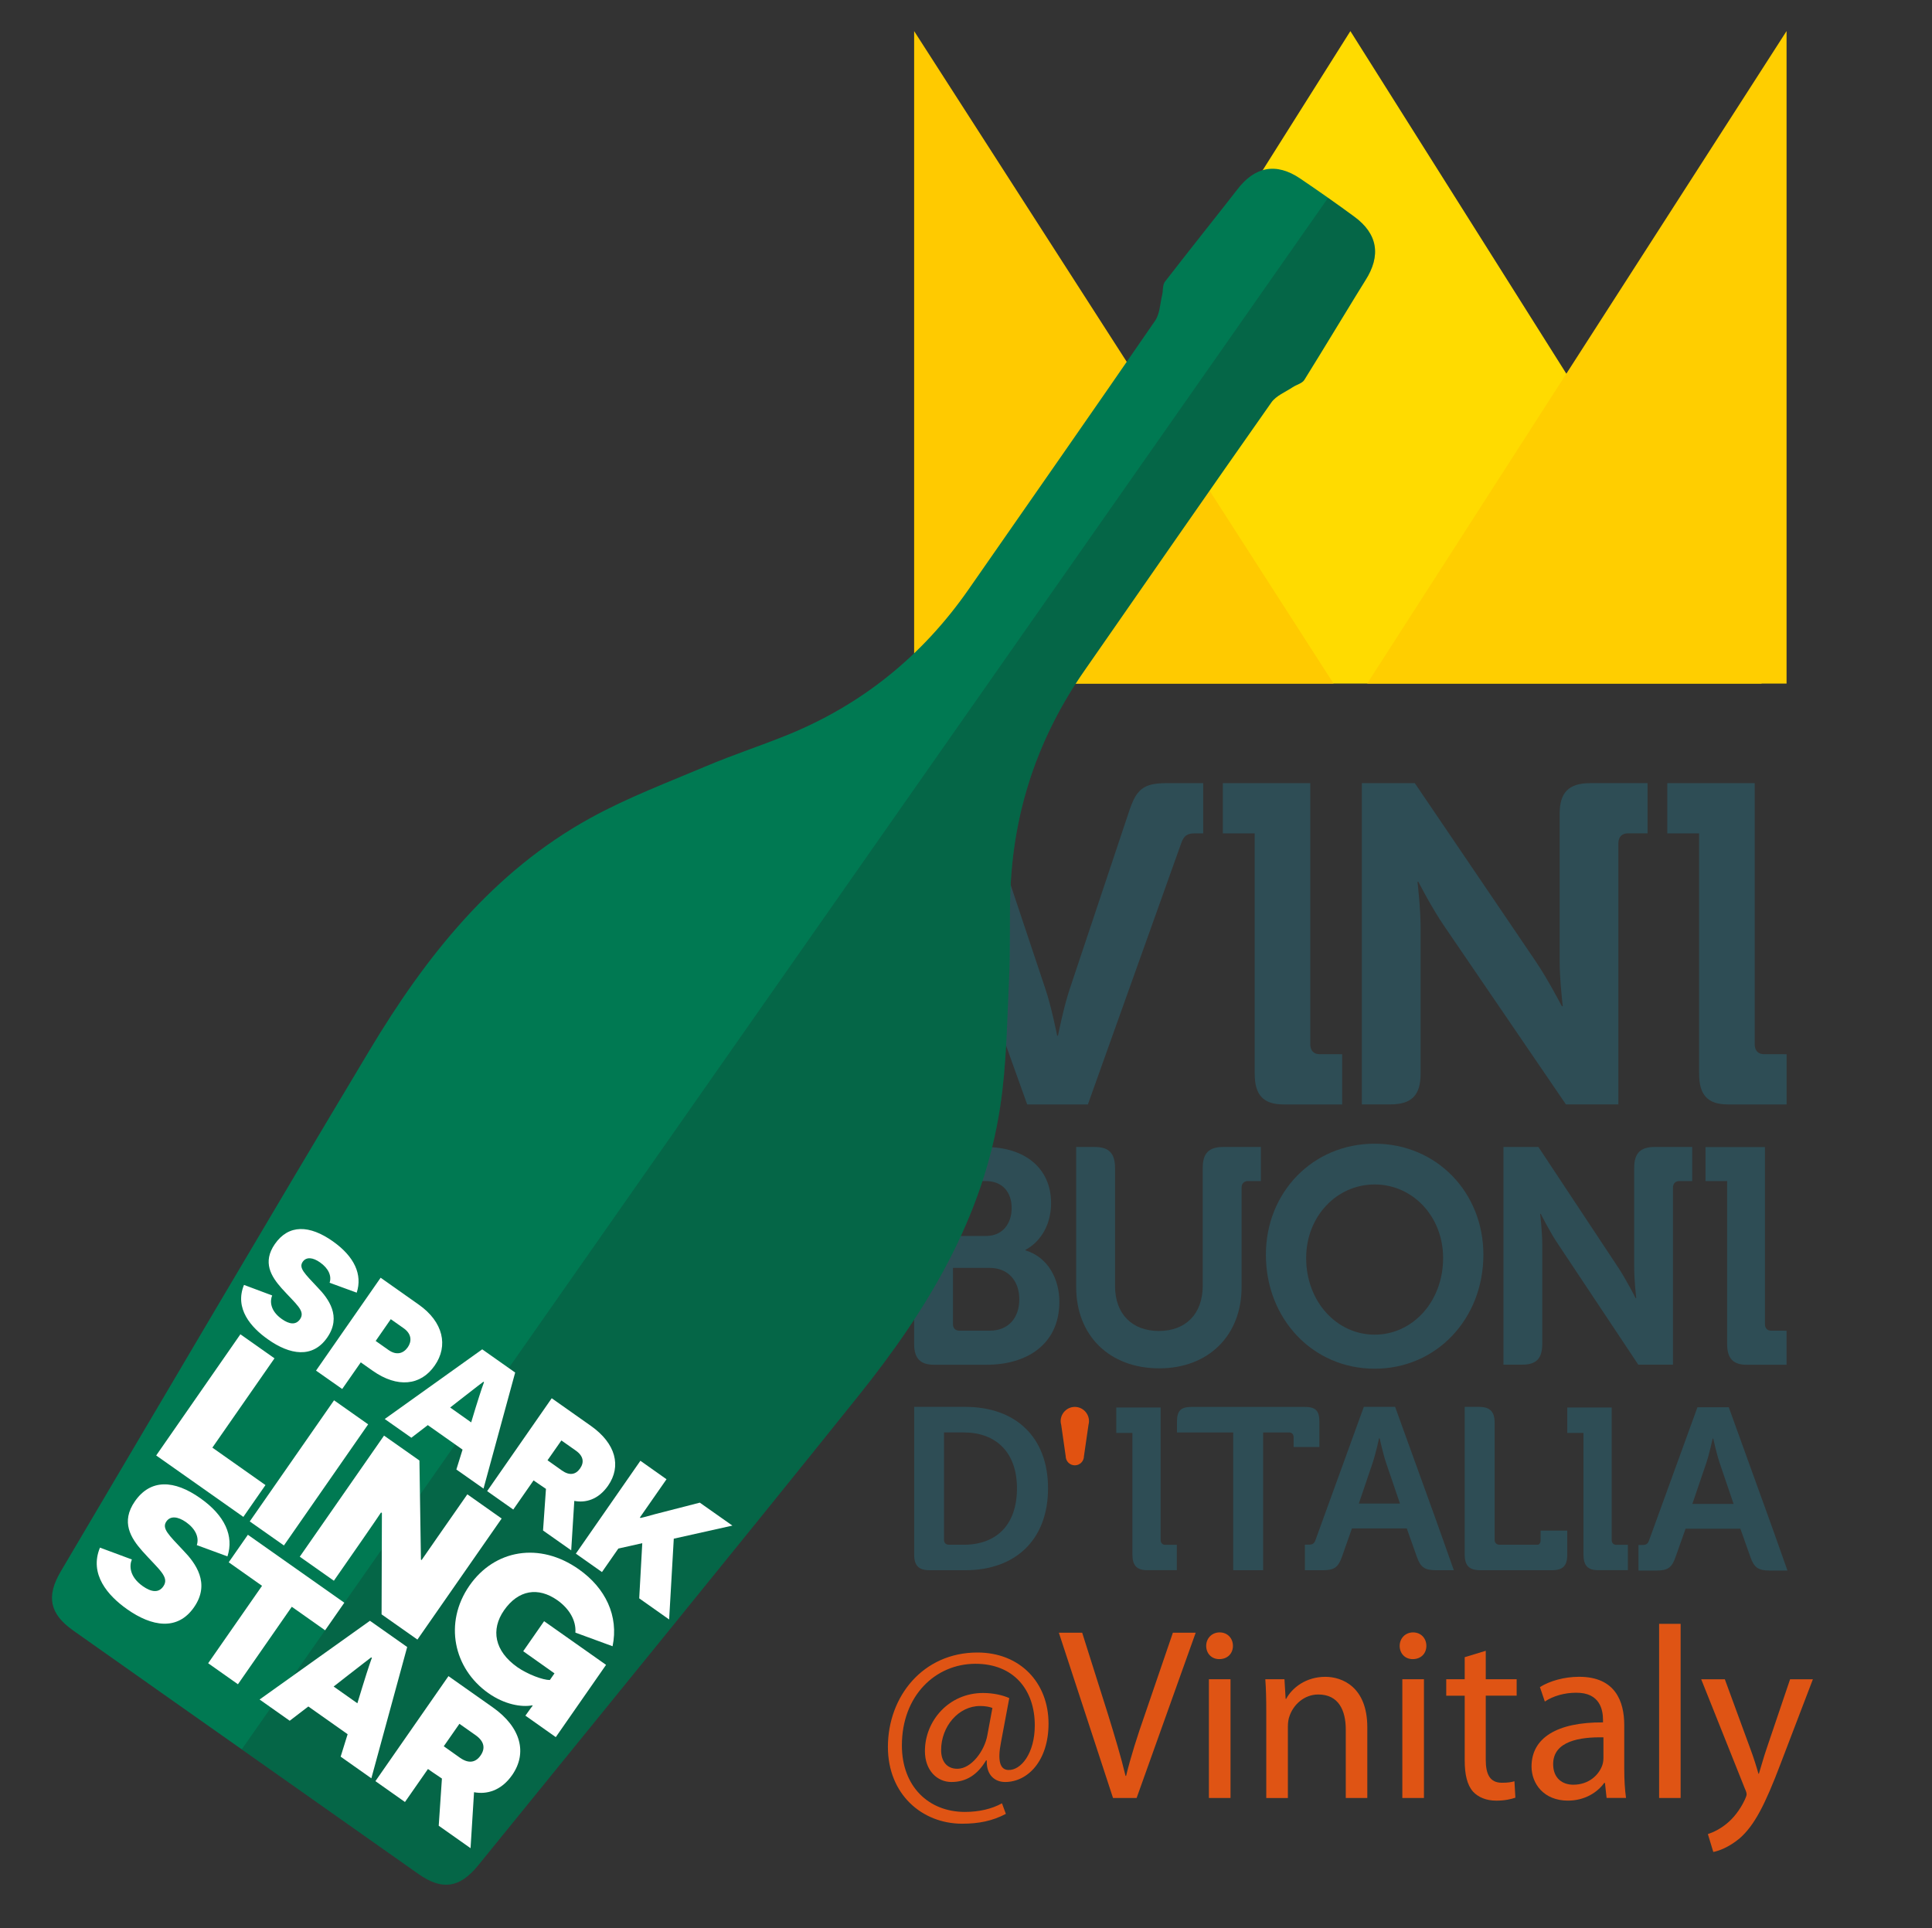
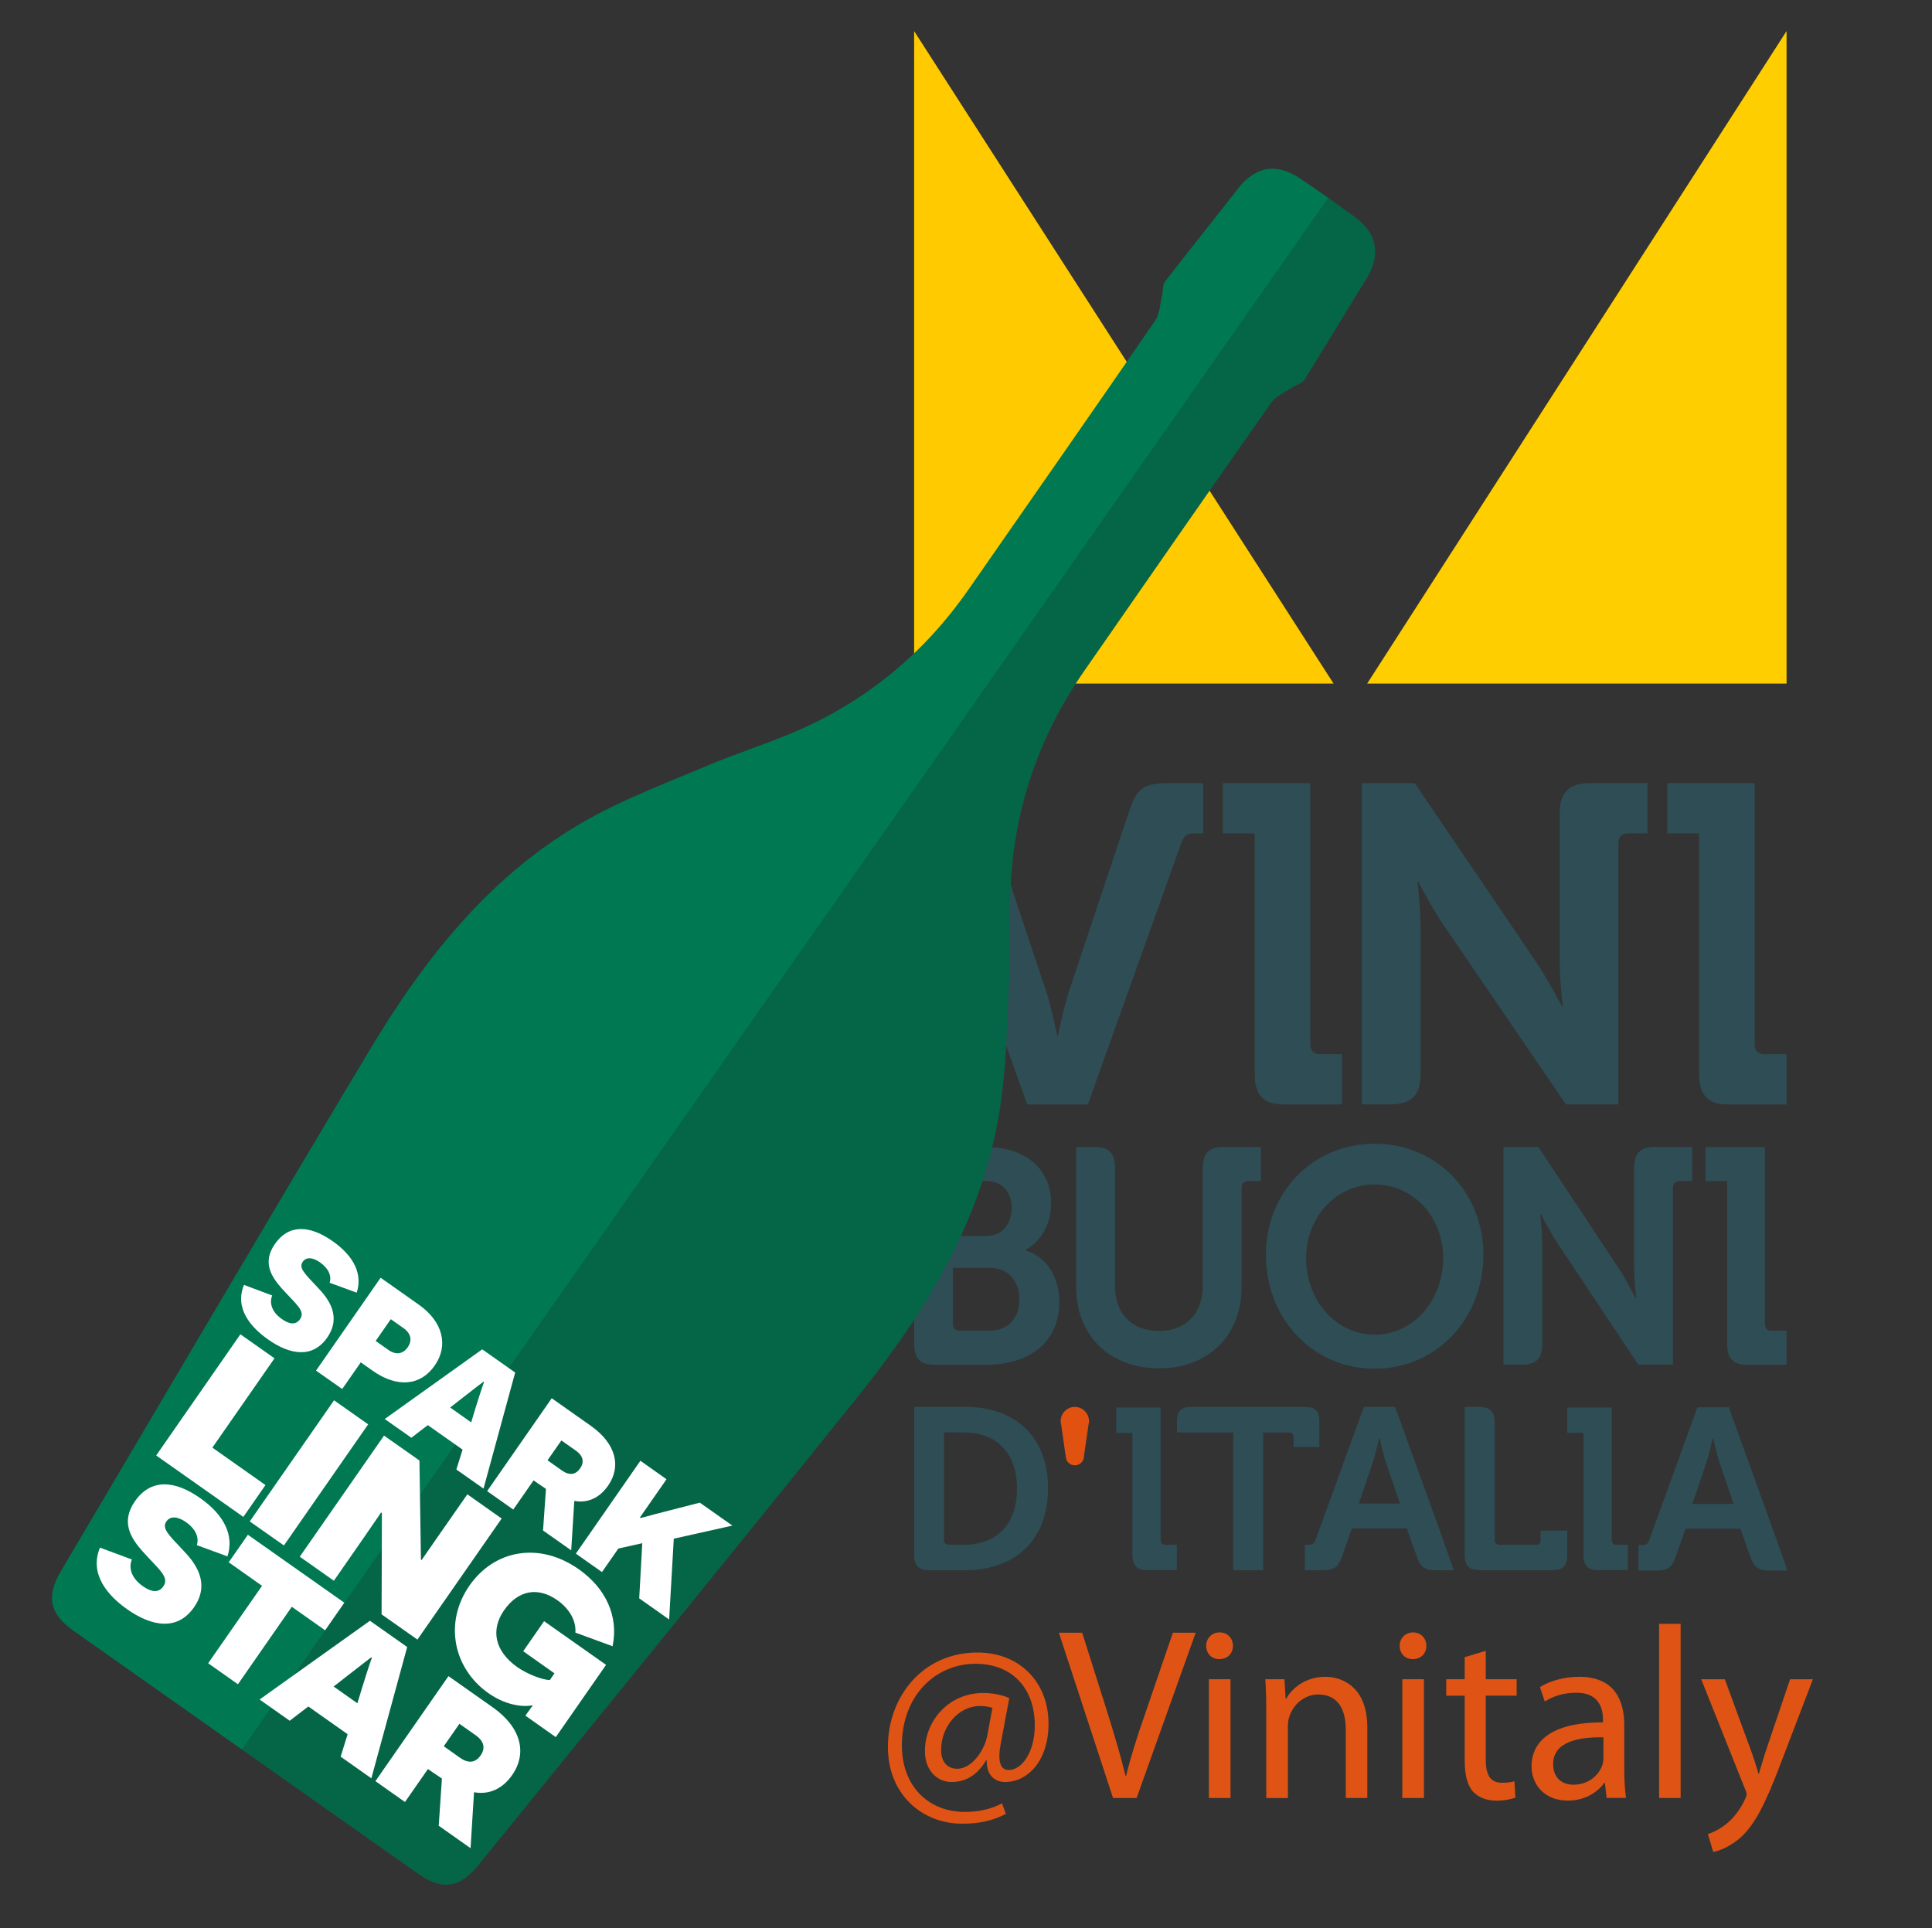
<svg xmlns="http://www.w3.org/2000/svg" xmlns:xlink="http://www.w3.org/1999/xlink" version="1.1" id="Livello_1" x="0px" y="0px" width="67.02px" height="66.896px" viewBox="0 0 67.02 66.896" enable-background="new 0 0 67.02 66.896" xml:space="preserve">
  <rect x="0" y="0" width="67.02" height="66.896" fill="#333333" stroke="none" />
  <g>
    <g>
      <path fill="#2E4D55" d="M55.16,27.169c-0.746,0-1.057,0.329-1.057,1.067v5.102c0,0.644,0.108,1.569,0.108,1.569H54.18    c0,0-0.48-0.926-0.916-1.569l-4.185-6.169h-1.837v7.111v1.946v2.088h0.98c0.747,0,1.058-0.315,1.058-1.067v-5.088    c0-0.643-0.108-1.567-0.108-1.567h0.03c0,0,0.483,0.94,0.919,1.567l4.2,6.155h1.82v-9.059c0-0.222,0.123-0.346,0.342-0.346h0.67    v-1.741H55.16z" />
-       <polygon fill="#FFDB00" points="46.844,1.079 32.576,23.715 61.112,23.715   " />
      <polygon fill="#FFCE00" points="61.974,1.079 47.426,23.715 61.975,23.715 61.975,1.079   " />
      <polygon fill="#FFCA00" points="31.711,1.079 31.711,23.715 46.261,23.715   " />
      <path fill="#2E4D55" d="M46.417,36.572h-0.635h-0.005c-0.198,0-0.313-0.116-0.324-0.318v-1.763v-4.318v-1.262v-1.742H42.42v1.742    h1.105v5.58v0.701v1.381v0.675c0,0.737,0.295,1.067,1.003,1.067h1.889h0.142v-1.742L46.417,36.572L46.417,36.572z" />
      <path fill="#2E4D55" d="M61.832,36.572h-0.634h-0.004c-0.198,0-0.314-0.116-0.324-0.318v-1.763v-4.318v-1.262v-1.742h-3.033v1.742    h1.104v5.58v0.701v1.381v0.675c0,0.737,0.295,1.067,1.003,1.067h1.888h0.144v-1.742L61.832,36.572L61.832,36.572z" />
      <path fill="#2E4D55" d="M35.577,43.378v-0.021c0.442-0.233,0.884-0.777,0.884-1.617c0-1.242-0.944-1.946-2.262-1.946h-2.488v1.182    v1.355v4.292c0,0.512,0.217,0.723,0.698,0.723h1.821c1.356,0,2.519-0.681,2.519-2.188C36.749,44.388,36.368,43.622,35.577,43.378     M33.059,40.973h1.13c0.597,0,0.905,0.395,0.905,0.938c0,0.541-0.318,0.967-0.885,0.967h-1.15V40.973z M34.333,46.164h-1.049    c-0.145,0-0.226-0.084-0.226-0.232v-1.947h1.273c0.647,0,1.028,0.459,1.028,1.085C35.362,45.708,34.991,46.164,34.333,46.164" />
      <path fill="#2E4D55" d="M41.722,40.517V44.6c0,1-0.606,1.574-1.521,1.574c-0.914,0-1.521-0.574-1.521-1.562v-4.095    c0-0.5-0.207-0.726-0.7-0.726h-0.648v1.415v1.338v2.108c0,1.67,1.143,2.818,2.881,2.818c1.717,0,2.857-1.148,2.857-2.818v-3.446    c0-0.147,0.083-0.233,0.227-0.233h0.443v-1.182h-1.317C41.927,39.793,41.722,40.017,41.722,40.517" />
      <path fill="#2E4D55" d="M47.686,39.677c-2.149,0-3.773,1.69-3.773,3.851c0,2.222,1.624,3.955,3.773,3.955    c2.147,0,3.772-1.733,3.772-3.955C51.459,41.369,49.834,39.677,47.686,39.677 M47.686,46.302c-1.316,0-2.376-1.148-2.376-2.659    c0-1.445,1.06-2.552,2.376-2.552c1.315,0,2.375,1.105,2.375,2.552C50.061,45.154,49.002,46.302,47.686,46.302" />
      <path fill="#2E4D55" d="M56.689,40.517v3.457c0,0.436,0.071,1.062,0.071,1.062H56.74c0,0-0.317-0.626-0.604-1.062l-2.769-4.183    h-1.213v5.351v0.788v1.413h0.648c0.492,0,0.698-0.211,0.698-0.724v-3.445c0-0.437-0.072-1.062-0.072-1.062h0.021    c0,0,0.319,0.639,0.608,1.062l2.774,4.169h1.203v-6.137c0-0.147,0.083-0.233,0.229-0.233h0.439v-1.182h-1.314    C56.895,39.793,56.689,40.017,56.689,40.517" />
      <path fill="#2E4D55" d="M61.879,46.164h-0.43h-0.005c-0.133,0-0.212-0.078-0.219-0.214v-1.193v-2.929v-0.854v-1.181h-2.062v1.181    h0.75v3.782v0.474v0.935v0.457c0,0.5,0.201,0.724,0.683,0.724h1.281h0.097v-1.181L61.879,46.164L61.879,46.164z" />
      <path fill="#2E4D55" d="M33.486,48.807h-1.774v0.887v0.298v3.939c0,0.384,0.158,0.543,0.538,0.543h1.236    c1.737,0,2.87-1.054,2.87-2.841C36.356,49.847,35.223,48.807,33.486,48.807 M33.431,53.59h-0.508c-0.11,0-0.176-0.063-0.176-0.176    v-3.72h0.684c1.109,0,1.847,0.68,1.847,1.939C35.278,52.911,34.556,53.59,33.431,53.59" />
      <path fill="#2E4D55" d="M49.811,52.722l-1.415-3.915H47.31l-1.671,4.605c-0.049,0.145-0.112,0.175-0.247,0.175h-0.126v0.887h0.626    c0.396,0,0.529-0.104,0.658-0.462l0.349-0.99H48.8l0.351,0.99c0.125,0.357,0.268,0.462,0.666,0.462h0.616L49.811,52.722z     M47.137,52.161l0.482-1.421c0.104-0.312,0.221-0.845,0.221-0.845h0.018c0,0,0.118,0.533,0.222,0.845l0.484,1.421H47.137z" />
      <path fill="#2E4D55" d="M61.495,53.043l-1.525-4.224h-1.086l-1.673,4.604c-0.048,0.144-0.11,0.175-0.244,0.175h-0.129v0.887h0.626    c0.396,0,0.531-0.104,0.658-0.463l0.35-0.989h1.901l0.35,0.989c0.127,0.358,0.269,0.463,0.666,0.463h0.617L61.495,53.043z     M58.707,52.173l0.485-1.424c0.103-0.31,0.221-0.845,0.221-0.845h0.018c0,0,0.117,0.535,0.222,0.845l0.484,1.424H58.707z" />
      <path fill="#E15211" d="M37.777,49.305c0-0.273-0.221-0.497-0.492-0.497c-0.271,0-0.492,0.224-0.492,0.497    c0,0.042,0.009,0.085,0.02,0.127l0.155,1.084c0,0.177,0.144,0.319,0.317,0.319c0.176,0,0.317-0.144,0.317-0.319l0.157-1.084    C37.769,49.39,37.777,49.347,37.777,49.305" />
      <path fill="#2E4D55" d="M56.396,53.593h-0.321h-0.002c-0.102,0-0.16-0.06-0.164-0.161v-0.893v-2.189v-0.639v-0.882h-1.541v0.882    h0.562v2.827v0.354v0.699v0.341c0,0.374,0.146,0.541,0.509,0.541h0.958h0.073v-0.882L56.396,53.593L56.396,53.593z" />
      <path fill="#2E4D55" d="M40.75,53.593h-0.32h-0.003c-0.102,0-0.159-0.06-0.165-0.161v-0.893v-2.189v-0.639v-0.882h-1.539v0.882    h0.56v2.827v0.354v0.699v0.341c0,0.374,0.151,0.541,0.51,0.541h0.959h0.071v-0.882L40.75,53.593L40.75,53.593z" />
      <path fill="#2E4D55" d="M54.367,53.59L54.367,53.59v-0.49h-0.924v0.337c0,0.076-0.03,0.128-0.084,0.153H53.25h-0.396h-0.83    c-0.111,0-0.176-0.063-0.176-0.176v-4.062c0-0.375-0.158-0.545-0.539-0.545H50.81v1.062v0.459v3.603    c0,0.384,0.159,0.543,0.539,0.543h2.479h0.002h0.01c0.372,0,0.527-0.155,0.527-0.531v-0.012l0,0V53.59z" />
      <path fill="#2E4D55" d="M45.261,48.808h-0.578h-2.768h-0.578c-0.38,0-0.508,0.137-0.508,0.513v0.007v0.366h1.086h0.449h0.415v4.78    h1.038v-4.78h0.39h0.476h0.046c0.095,0.01,0.146,0.069,0.146,0.171v0.336h0.894v-0.507v-0.002v-0.364v-0.007    C45.769,48.945,45.642,48.808,45.261,48.808" />
      <path fill="#2E4D55" d="M40.454,27.169c-0.174,0-0.319,0.012-0.445,0.035c-0.435,0.083-0.633,0.33-0.82,0.877l-2.076,6.215    c-0.214,0.628-0.412,1.634-0.412,1.634h-0.029c0,0-0.197-1.006-0.412-1.634l-2.075-6.215c-0.188-0.547-0.396-0.793-0.834-0.877    c-0.127-0.023-0.275-0.035-0.447-0.035h-1.179h-0.089l0.013,0.035l0.076,0.212l1.778,4.962l2.13,5.938h2.105l3.236-9.058    c0.092-0.267,0.214-0.347,0.474-0.347h0.29v-1.708v-0.034H40.454z" />
    </g>
    <g>
      <path fill="#DF5414" d="M34.893,62.927c-0.467,0.246-0.944,0.341-1.514,0.341c-1.395,0-2.578-1.021-2.578-2.663    c0-1.753,1.217-3.276,3.105-3.276c1.481,0,2.467,1.047,2.467,2.468c0,1.276-0.713,2.024-1.506,2.024    c-0.34,0-0.654-0.221-0.637-0.748h-0.025c-0.299,0.501-0.69,0.748-1.201,0.748c-0.493,0-0.919-0.399-0.919-1.072    c0-1.055,0.834-2.016,2.016-2.016c0.357,0,0.689,0.076,0.91,0.178l-0.289,1.541c-0.127,0.646-0.025,0.944,0.256,0.952    c0.434,0.018,0.918-0.569,0.918-1.549c0-1.241-0.74-2.135-2.058-2.135c-1.388,0-2.552,1.106-2.552,2.833    c0,1.422,0.926,2.306,2.186,2.306c0.485,0,0.936-0.103,1.286-0.299L34.893,62.927z M34.426,59.252    c-0.086-0.033-0.23-0.068-0.426-0.068c-0.748,0-1.353,0.706-1.353,1.532c0,0.374,0.188,0.646,0.562,0.646    c0.493,0,0.944-0.629,1.04-1.155L34.426,59.252z" />
      <path fill="#DF5414" d="M38.61,62.375l-1.879-5.734h0.809l0.893,2.824c0.238,0.774,0.451,1.473,0.611,2.143h0.02    c0.16-0.662,0.391-1.386,0.654-2.135l0.969-2.832h0.791l-2.049,5.734H38.61z" />
      <path fill="#DF5414" d="M42.77,57.099c0,0.255-0.178,0.459-0.477,0.459c-0.271,0-0.451-0.204-0.451-0.459    c0-0.254,0.188-0.468,0.469-0.468C42.582,56.632,42.77,56.835,42.77,57.099z M41.936,62.375v-4.119h0.75v4.119H41.936z" />
      <path fill="#DF5414" d="M43.926,59.372c0-0.436-0.008-0.775-0.033-1.116h0.664l0.041,0.681h0.018    c0.205-0.382,0.682-0.765,1.361-0.765c0.57,0,1.454,0.34,1.454,1.752v2.451h-0.747v-2.373c0-0.665-0.248-1.217-0.953-1.217    c-0.484,0-0.869,0.348-1.004,0.766c-0.035,0.093-0.051,0.221-0.051,0.348v2.477h-0.75V59.372z" />
      <path fill="#DF5414" d="M49.48,57.099c0,0.255-0.178,0.459-0.475,0.459c-0.273,0-0.451-0.204-0.451-0.459    c0-0.254,0.188-0.468,0.467-0.468C49.292,56.632,49.48,56.835,49.48,57.099z M48.646,62.375v-4.119h0.75v4.119H48.646z" />
      <path fill="#DF5414" d="M51.54,57.269v0.986h1.072v0.571H51.54v2.22c0,0.51,0.145,0.801,0.561,0.801    c0.205,0,0.324-0.019,0.434-0.052l0.033,0.569c-0.143,0.052-0.373,0.104-0.662,0.104c-0.35,0-0.629-0.119-0.809-0.315    c-0.203-0.229-0.287-0.597-0.287-1.08v-2.246h-0.641v-0.571h0.641v-0.765L51.54,57.269z" />
      <path fill="#DF5414" d="M56.345,61.388c0,0.357,0.02,0.705,0.061,0.986h-0.674l-0.057-0.52h-0.027    c-0.229,0.323-0.672,0.613-1.258,0.613c-0.836,0-1.262-0.587-1.262-1.183c0-0.996,0.887-1.541,2.479-1.531v-0.086    c0-0.332-0.094-0.953-0.938-0.943c-0.391,0-0.791,0.11-1.08,0.306l-0.17-0.502c0.34-0.213,0.842-0.357,1.361-0.357    c1.258,0,1.564,0.859,1.564,1.676V61.388z M55.622,60.272c-0.816-0.017-1.744,0.129-1.744,0.928c0,0.493,0.322,0.715,0.697,0.715    c0.545,0,0.895-0.341,1.012-0.689c0.027-0.084,0.035-0.169,0.035-0.237V60.272z" />
      <path fill="#DF5414" d="M57.554,56.334H58.3v6.041h-0.746V56.334z" />
      <path fill="#DF5414" d="M59.833,58.256l0.893,2.434c0.102,0.273,0.205,0.597,0.273,0.843h0.016    c0.078-0.246,0.162-0.562,0.264-0.859l0.818-2.417h0.791l-1.123,2.937c-0.535,1.412-0.902,2.126-1.412,2.577    c-0.375,0.314-0.732,0.443-0.92,0.477l-0.188-0.62c0.188-0.061,0.434-0.18,0.656-0.366c0.203-0.162,0.451-0.451,0.629-0.834    c0.033-0.076,0.059-0.136,0.059-0.179s-0.016-0.103-0.059-0.195l-1.516-3.796H59.833z" />
    </g>
  </g>
  <g>
    <path fill="#007952" d="M34.696,38.393c0.223-1.459,0.235-2.953,0.308-4.436c0.047-0.987,0.013-1.979,0.043-2.968   c0.091-2.831,0.957-5.405,2.57-7.722c2.158-3.104,4.311-6.213,6.486-9.306c0.165-0.235,0.487-0.36,0.742-0.53   c0.132-0.088,0.325-0.13,0.401-0.251c0.53-0.846,1.927-3.157,2.118-3.453c0.552-0.861,0.429-1.618-0.387-2.213   c-0.308-0.226-0.615-0.448-0.929-0.668c-0.312-0.22-0.625-0.436-0.942-0.65c-0.833-0.566-1.582-0.424-2.197,0.393   c-0.212,0.281-1.891,2.393-2.498,3.184c-0.087,0.113-0.06,0.311-0.098,0.466c-0.072,0.298-0.078,0.646-0.24,0.883   c-2.144,3.117-4.31,6.215-6.469,9.319c-1.612,2.318-3.715,4.018-6.329,5.072c-0.913,0.368-1.85,0.674-2.755,1.057   c-1.358,0.574-2.75,1.099-4.035,1.806c-3.392,1.866-5.72,4.812-7.671,8.068C9.216,42.447,5.673,48.485,2.111,54.51   c-0.518,0.877-0.387,1.479,0.43,2.057c1.994,1.411,3.992,2.814,5.987,4.222c1.997,1.407,3.992,2.816,5.989,4.222   c0.819,0.576,1.427,0.492,2.068-0.296c4.406-5.433,8.831-10.848,13.205-16.306C32.161,45.45,34.115,42.241,34.696,38.393" />
    <g opacity="0.2">
      <g>
        <defs>
          <rect id="SVGID_1_" x="8.386" y="6.864" width="39.315" height="58.52" />
        </defs>
        <clipPath id="SVGID_2_">
          <use xlink:href="#SVGID_1_" overflow="visible" />
        </clipPath>
        <g clip-path="url(#SVGID_2_)">
          <defs>
            <rect id="SVGID_3_" x="8.386" y="6.864" width="39.315" height="58.52" />
          </defs>
          <clipPath id="SVGID_4_">
            <use xlink:href="#SVGID_3_" overflow="visible" />
          </clipPath>
          <path clip-path="url(#SVGID_4_)" fill="#1A171B" d="M35.003,33.958c0.047-0.987,0.013-1.979,0.043-2.968      c0.091-2.831,0.957-5.405,2.57-7.722c2.158-3.104,4.311-6.213,6.486-9.306c0.165-0.235,0.487-0.36,0.742-0.53      c0.132-0.088,0.325-0.13,0.401-0.251c0.53-0.846,1.927-3.157,2.118-3.452c0.552-0.861,0.429-1.618-0.387-2.214      c-0.299-0.22-0.601-0.437-0.905-0.651L8.386,60.689c0.047,0.033,0.096,0.067,0.143,0.1c1.997,1.407,3.992,2.816,5.989,4.222      c0.819,0.576,1.427,0.492,2.068-0.296c4.406-5.433,8.831-10.848,13.205-16.306c2.371-2.959,4.324-6.168,4.905-10.016      C34.918,36.934,34.931,35.44,35.003,33.958" />
        </g>
      </g>
    </g>
    <path fill="#FFFFFF" d="M9.442,44.942c-0.078,0.184-0.083,0.524,0.336,0.819c0.259,0.183,0.485,0.213,0.63,0.005   c0.199-0.287-0.138-0.518-0.639-1.074c-0.364-0.411-0.673-0.902-0.233-1.536c0.481-0.69,1.205-0.66,2.008-0.094   c0.752,0.53,1.035,1.157,0.83,1.783l-0.94-0.344c0.078-0.236-0.038-0.499-0.331-0.705c-0.253-0.179-0.478-0.199-0.603-0.021   c-0.146,0.213,0.069,0.408,0.52,0.89c0.369,0.38,0.843,1.004,0.329,1.74c-0.508,0.73-1.295,0.597-2.051,0.062   c-0.593-0.416-1.17-1.072-0.834-1.891L9.442,44.942z" />
    <path fill="#FFFFFF" d="M14.525,45.259c0.855,0.602,1.033,1.431,0.555,2.114c-0.486,0.702-1.297,0.783-2.152,0.181l-0.413-0.291   l-0.644,0.924l-0.908-0.638l2.241-3.222L14.525,45.259z M13.48,46.836c0.27,0.189,0.51,0.126,0.666-0.098   c0.136-0.195,0.145-0.454-0.141-0.657l-0.449-0.316l-0.524,0.755L13.48,46.836z" />
    <path fill="#FFFFFF" d="M14.84,49.44l-0.57,0.438l-0.924-0.65l3.382-2.417l1.143,0.805l-1.098,4.026l-0.942-0.662l0.215-0.69   L14.84,49.44z M16.497,48.842c0.192-0.618,0.286-0.879,0.293-0.89l-0.021-0.017c-0.015,0.007-0.257,0.197-0.778,0.601l-0.375,0.293   l0.729,0.516L16.497,48.842z" />
    <path fill="#FFFFFF" d="M18.939,51.652l-0.296-0.202l-0.134-0.092l-0.704,1.011l-0.906-0.639l2.24-3.222l1.354,0.955   c0.874,0.615,1.069,1.405,0.601,2.078c-0.34,0.489-0.787,0.603-1.172,0.528l-0.107,1.715l-0.977-0.688L18.939,51.652z    M19.492,51.014c0.264,0.186,0.479,0.148,0.631-0.071c0.148-0.213,0.119-0.431-0.15-0.62l-0.499-0.351l-0.481,0.688L19.492,51.014z   " />
    <path fill="#FFFFFF" d="M22.28,53.536l-0.83,0.186l-0.568,0.816l-0.906-0.639l2.239-3.222l0.906,0.641l-0.472,0.678l-0.452,0.649   l0.023,0.017c0.049-0.007,0.261-0.065,0.514-0.136l1.542-0.396l1.13,0.796l-2.033,0.454l-0.161,2.803l-1.038-0.733L22.28,53.536z" />
    <polygon fill="#FFFFFF" points="8.339,46.289 9.522,47.123 7.367,50.221 9.209,51.52 8.442,52.624 5.418,50.493  " />
    <polygon fill="#FFFFFF" points="11.588,48.579 12.771,49.413 9.849,53.615 8.664,52.781  " />
    <path fill="#FFFFFF" d="M13.237,56.005l0.011-3.515l-0.029-0.021c-0.005,0.009-0.306,0.456-0.64,0.935l-0.997,1.435l-1.183-0.834   l2.923-4.201l1.228,0.864l0.052,3.437l0.023,0.017l0.552-0.796l1.035-1.485l1.19,0.84L14.48,56.88L13.237,56.005z" />
    <path fill="#FFFFFF" d="M18.226,59.519c0.199-0.284,0.22-0.302,0.253-0.348l-0.016-0.009c-0.375,0.07-0.962-0.029-1.523-0.425   c-1.205-0.851-1.552-2.437-0.655-3.729c0.872-1.253,2.435-1.526,3.796-0.565c0.921,0.648,1.388,1.615,1.169,2.668l-1.29-0.473   c0.031-0.427-0.221-0.837-0.624-1.123c-0.667-0.469-1.355-0.362-1.852,0.351c-0.463,0.668-0.333,1.409,0.461,1.97   c0.36,0.252,0.892,0.449,1.129,0.447l0.161-0.231l-1.085-0.768l0.725-1.042l2.149,1.515l-1.744,2.507L18.226,59.519z" />
    <path fill="#FFFFFF" d="M4.574,54.101c-0.088,0.208-0.094,0.592,0.38,0.927c0.293,0.206,0.548,0.242,0.711,0.007   c0.226-0.325-0.154-0.584-0.72-1.217c-0.413-0.464-0.762-1.021-0.264-1.737c0.542-0.779,1.362-0.747,2.27-0.104   c0.85,0.599,1.17,1.31,0.939,2.017l-1.063-0.391c0.088-0.266-0.043-0.564-0.375-0.798c-0.286-0.198-0.541-0.224-0.68-0.023   c-0.168,0.242,0.076,0.462,0.588,1.008c0.416,0.429,0.951,1.136,0.371,1.968c-0.573,0.827-1.465,0.673-2.322,0.069   c-0.667-0.471-1.322-1.214-0.941-2.137L4.574,54.101z" />
    <polygon fill="#FFFFFF" points="10.122,55.742 8.254,58.43 7.221,57.701 9.09,55.015 7.934,54.199 8.599,53.244 11.944,55.601    11.278,56.558  " />
    <path fill="#FFFFFF" d="M10.696,59.201l-0.646,0.495l-1.045-0.737l3.828-2.731l1.292,0.91l-1.243,4.555l-1.065-0.751l0.242-0.779   L10.696,59.201z M12.57,58.524c0.215-0.701,0.322-0.995,0.331-1.008l-0.025-0.018c-0.016,0.009-0.289,0.223-0.879,0.68   l-0.423,0.331l0.823,0.581L12.57,58.524z" />
    <path fill="#FFFFFF" d="M15.33,61.701l-0.336-0.227l-0.148-0.104l-0.798,1.145l-1.025-0.724l2.534-3.643l1.532,1.08   c0.988,0.694,1.208,1.588,0.679,2.35c-0.384,0.552-0.89,0.68-1.324,0.597l-0.121,1.942l-1.104-0.779L15.33,61.701z M15.958,60.981   c0.298,0.209,0.541,0.168,0.713-0.08c0.168-0.24,0.135-0.486-0.17-0.702l-0.564-0.397l-0.543,0.779L15.958,60.981z" />
  </g>
</svg>